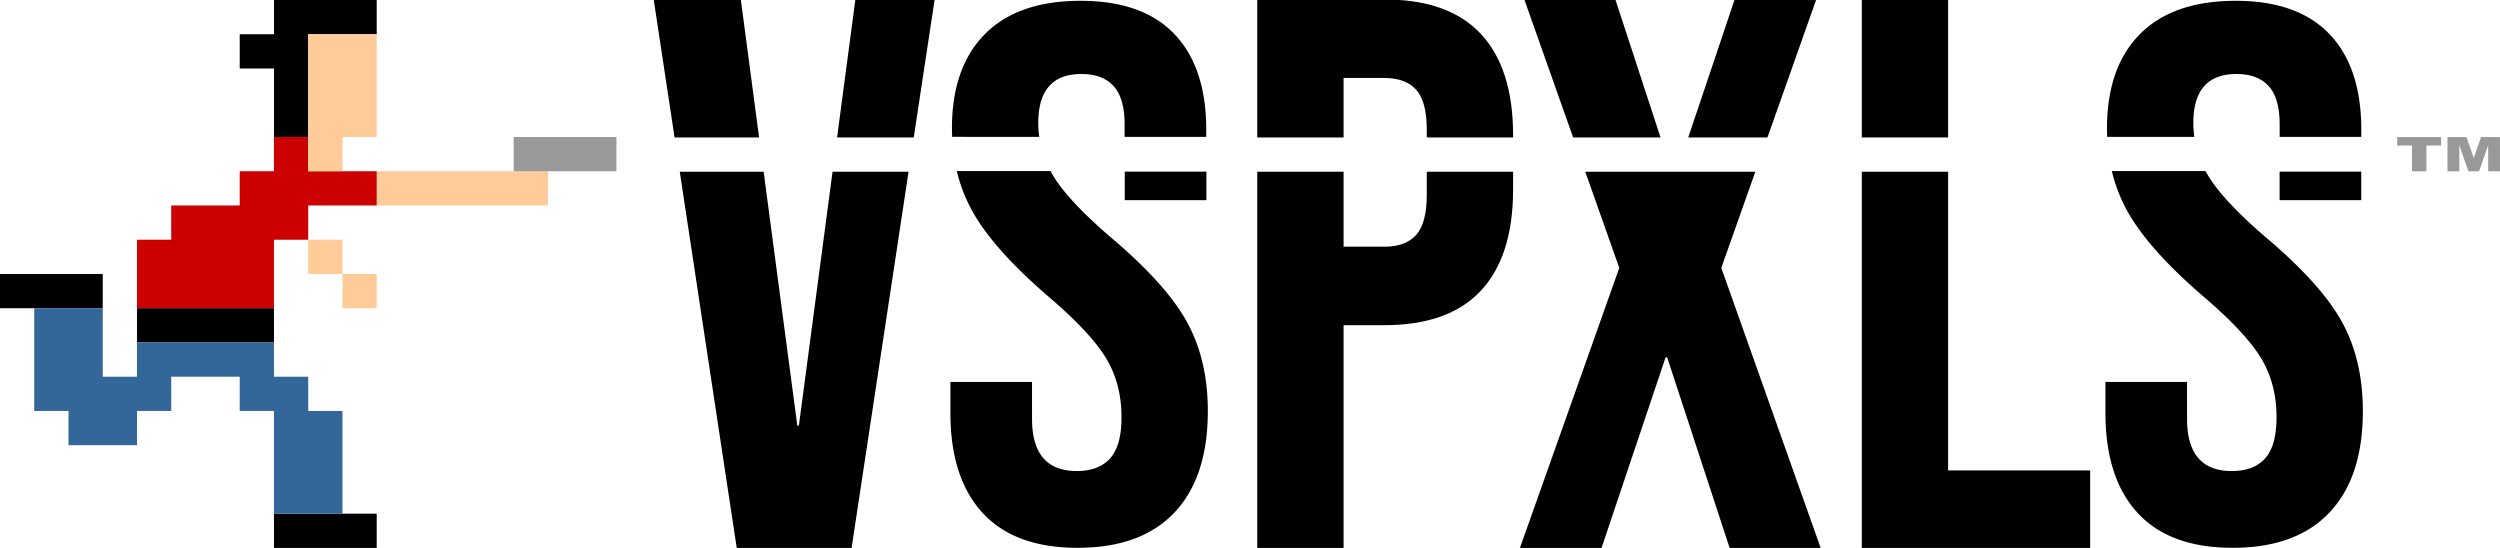
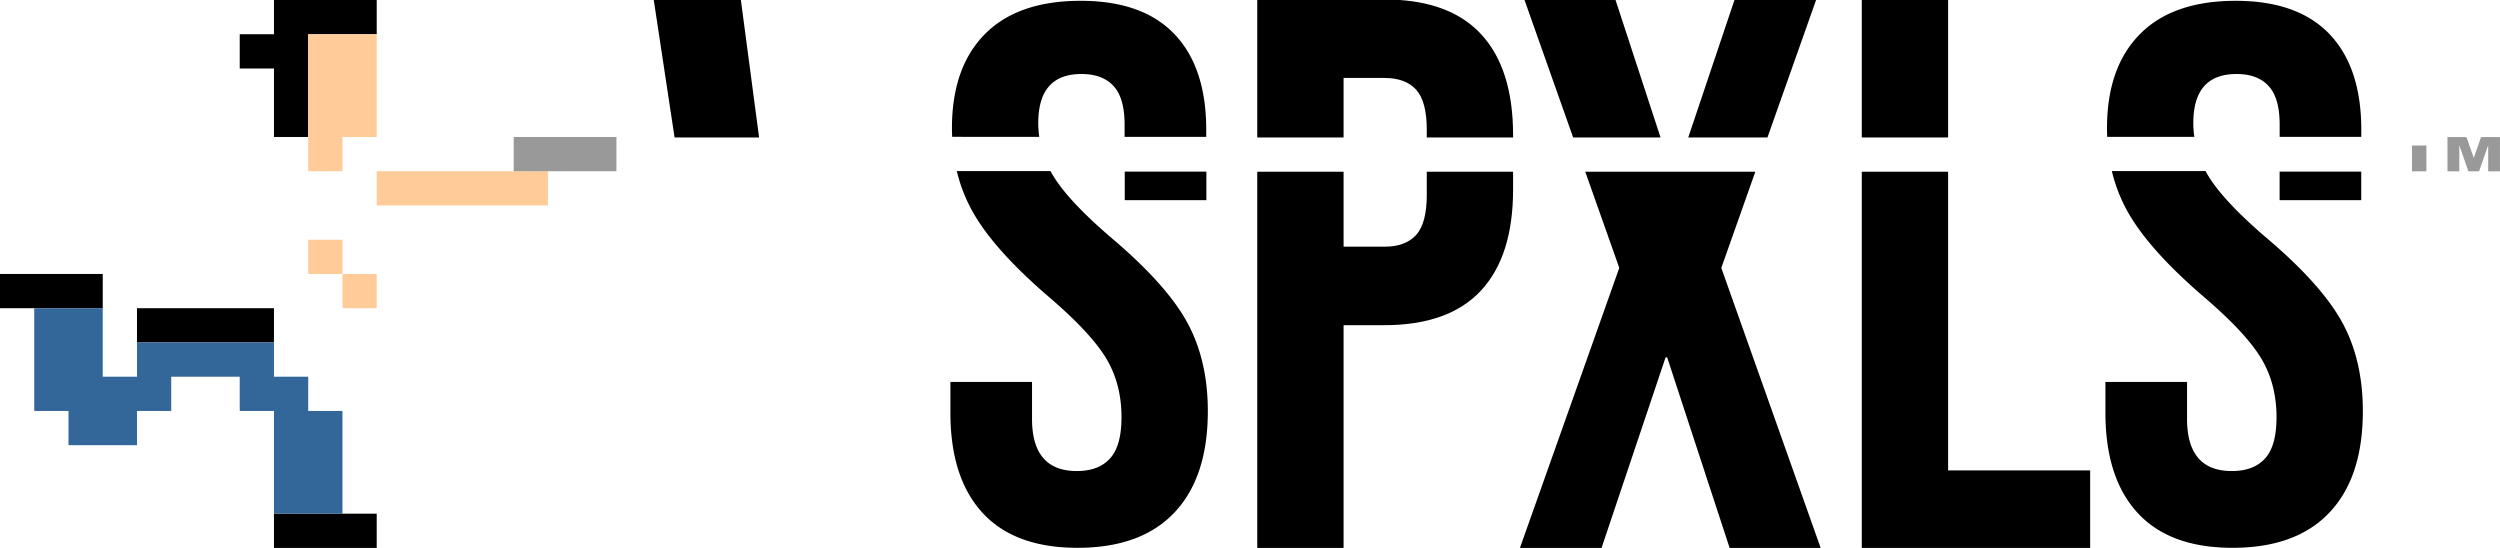
<svg xmlns="http://www.w3.org/2000/svg" viewBox="0 0 5256.04 1152" role="img" aria-label="lingopont logo" class="lingpont-logo">
  <defs>
    <style>
            .cls-1{fill:#999;}
            .cls-2{fill:#fc9;}
            .cls-3{fill:#c00;}
            .cls-4{fill:#369;}
        </style>
  </defs>
  <g id="Text">
-     <polygon points="1759.91 289 1921.09 289 1964.85 0 1798.23 0 1759.91 289" />
-     <polygon points="1910.19 361 1750.36 361 1679.57 894.86 1676.27 894.86 1605.48 361 1429.15 361 1548.92 1152 1790.41 1152 1910.19 361" />
    <polygon points="1418.24 289 1595.94 289 1557.62 0 1374.48 0 1418.24 289" />
    <path d="M2401,431.7a195.67,195.67,0,0,1-2.14-29q0-103.1,90.75-103.11,44.55,0,67.66,25.4t23.09,80.8V431.7H2752V416.59q0-130.83-66.84-200.86T2488,145.7q-132,0-201.3,70t-69.29,197.78q0,9.18.44,18.19Z" transform="translate(-216 -144)" />
    <path d="M2555.66,646.66q-89.1-75.85-122.94-129.15-4.35-6.84-8.12-13.81h-197A332,332,0,0,0,2262,591q44.55,78.3,156.75,175.17,89.1,75.89,122.11,130t33,125.12q0,59.74-23.93,86.39t-70.12,26.63q-94.07,0-94.06-109.78V947h-171.6v64.57q0,137.26,67.64,210.72t199.67,73.44q133.62,0,203.76-74.26t70.13-213.13q0-106.54-42.91-185.66T2555.66,646.66Z" transform="translate(-216 -144)" />
    <rect x="2364.69" y="360.82" width="171.62" height="60" />
    <path d="M3040.77,827.65h85.8q135.29,0,202.93-72.59t67.65-212.85V505H3215.67v48.74q0,59.41-22.28,84.17t-66.82,24.75h-85.8V505H2859.26v791h181.51Z" transform="translate(-216 -144)" />
    <path d="M2859.26,433h181.51V307.9h85.8q44.52,0,66.82,24.75t22.28,84.15V433h181.48v-4.64q0-140.25-67.65-212.86-59.3-63.65-170.57-71.5H2859.26Z" transform="translate(-216 -144)" />
    <polygon points="3549.39 289 3715.91 289 3818.16 0 3646.58 0 3549.39 289" />
    <polygon points="3307.39 289 3491.14 289 3396.53 0 3205.14 0 3307.39 289" />
    <polygon points="3501.76 751.31 3505.06 751.31 3636.42 1152 3827.78 1152 3618.91 563.2 3690.44 361 3564.5 361 3525.18 361 3514.71 361 3501.5 361 3332.86 361 3404.4 563.2 3195.52 1152 3367.1 1152 3501.76 751.31" />
    <rect x="3914.25" width="181.51" height="289" />
    <polygon points="4394.39 988.91 4095.75 988.91 4095.75 361 3914.25 361 3914.25 1152 4394.39 1152 4394.39 988.91" />
    <path d="M5140.78,822.65q-42.91-79.1-156.74-176-89.1-75.85-122.94-129.15-4.34-6.84-8.12-13.81H4656A331.61,331.61,0,0,0,4690.34,591q44.55,78.3,156.75,175.17,89.11,75.89,122.11,130t33,125.12q0,59.74-23.93,86.39t-70.12,26.63q-94.07,0-94.06-109.78V947h-171.6v64.57q0,137.26,67.64,210.72t199.67,73.44q133.62,0,203.76-74.26t70.13-213.13Q5183.69,901.77,5140.78,822.65Z" transform="translate(-216 -144)" />
    <path d="M4829.43,431.7a194.33,194.33,0,0,1-2.15-29q0-103.1,90.75-103.11,44.55,0,67.66,25.4t23.1,80.8V431.7H5180.4V416.59q0-130.83-66.84-200.86t-197.18-70q-132,0-201.3,70T4645.8,413.51q0,9.18.43,18.19Z" transform="translate(-216 -144)" />
    <rect x="4792.69" y="360.82" width="171.62" height="60" />
-     <path class="cls-1" d="M5256,432.16h92.2v17.78H5317.3v54.22H5287V449.94H5256Z" transform="translate(-216 -144)" />
+     <path class="cls-1" d="M5256,432.16v17.78H5317.3v54.22H5287V449.94H5256Z" transform="translate(-216 -144)" />
    <path class="cls-1" d="M5361.63,432.16h39.89L5416.9,476l15.27-43.81H5472v72H5447.2V449.25l-19.14,54.91h-22.49l-19.1-54.91v54.91h-24.84Z" transform="translate(-216 -144)" />
  </g>
  <g id="Man_grouped_blocks_" data-name="Man (grouped blocks)">
    <polygon class="cls-2" points="1080 360 1008 360 936 360 864 360 792 360 792 432 864 432 936 432 1008 432 1080 432 1152 432 1152 360 1080 360" />
    <polygon points="720 1080 648 1080 576 1080 576 1152 648 1152 720 1152 792 1152 792 1080 720 1080" />
    <polygon points="720 0 648 0 576 0 576 72 504 72 504 144 576 144 576 216 576 288 648 288 648 216 648 144 648 72 720 72 792 72 792 0 720 0" />
    <rect class="cls-2" x="648" y="504" width="72" height="72" />
    <rect class="cls-2" x="720" y="576" width="72" height="72" />
-     <polygon class="cls-3" points="720 360 648 360 648 288 576 288 576 360 504 360 504 432 432 432 360 432 360 504 288 504 288 576 288 648 360 648 432 648 504 648 576 648 576 576 576 504 648 504 648 432 720 432 792 432 792 360 720 360" />
    <polygon points="504 648 432 648 360 648 288 648 288 720 360 720 432 720 504 720 576 720 576 648 504 648" />
    <polygon points="144 576 72 576 0 576 0 648 72 648 144 648 216 648 216 576 144 576" />
    <polygon class="cls-4" points="648 864 648 792 576 792 576 720 504 720 432 720 360 720 288 720 288 792 216 792 216 720 216 648 144 648 72 648 72 720 72 792 72 864 144 864 144 936 216 936 288 936 288 864 360 864 360 792 432 792 504 792 504 864 576 864 576 936 576 1008 576 1080 648 1080 720 1080 720 1008 720 936 720 864 648 864" />
    <polygon class="cls-2" points="720 72 648 72 648 144 648 216 648 288 648 360 720 360 720 288 792 288 792 216 792 144 792 72 720 72" />
    <polygon class="cls-1" points="1224 288 1152 288 1080 288 1080 360 1152 360 1224 360 1296 360 1296 288 1224 288" />
  </g>
</svg>